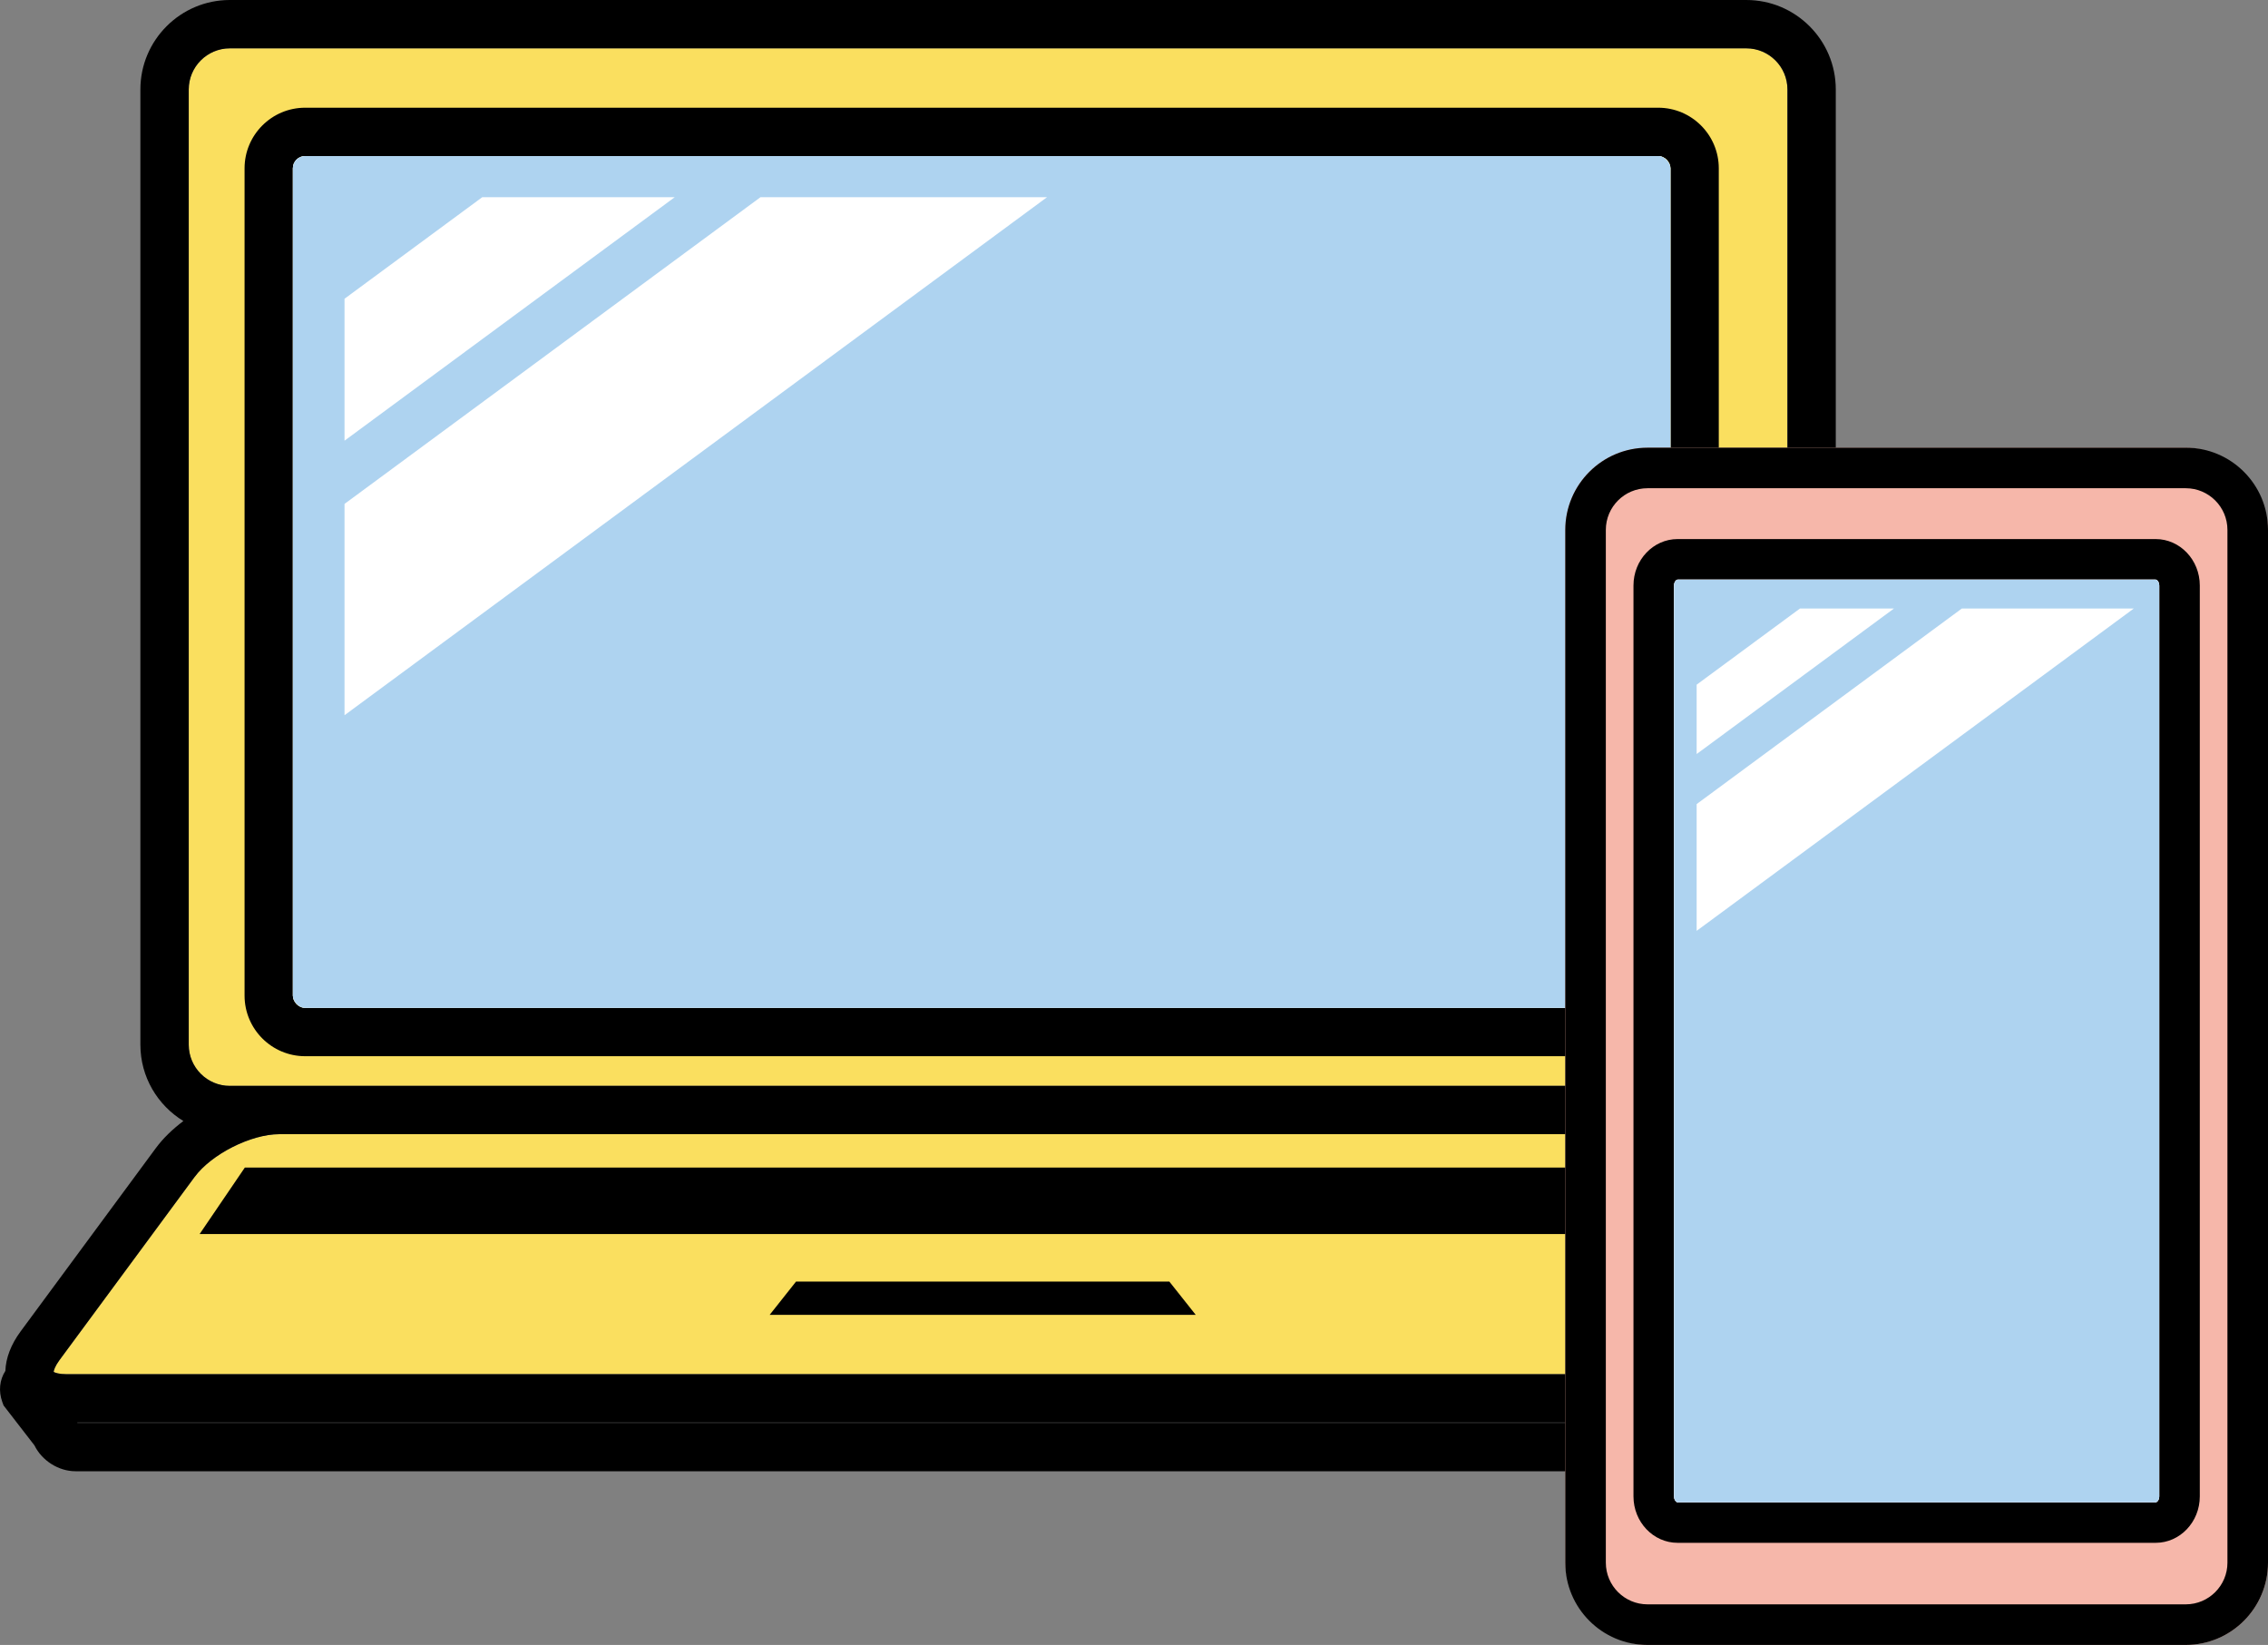
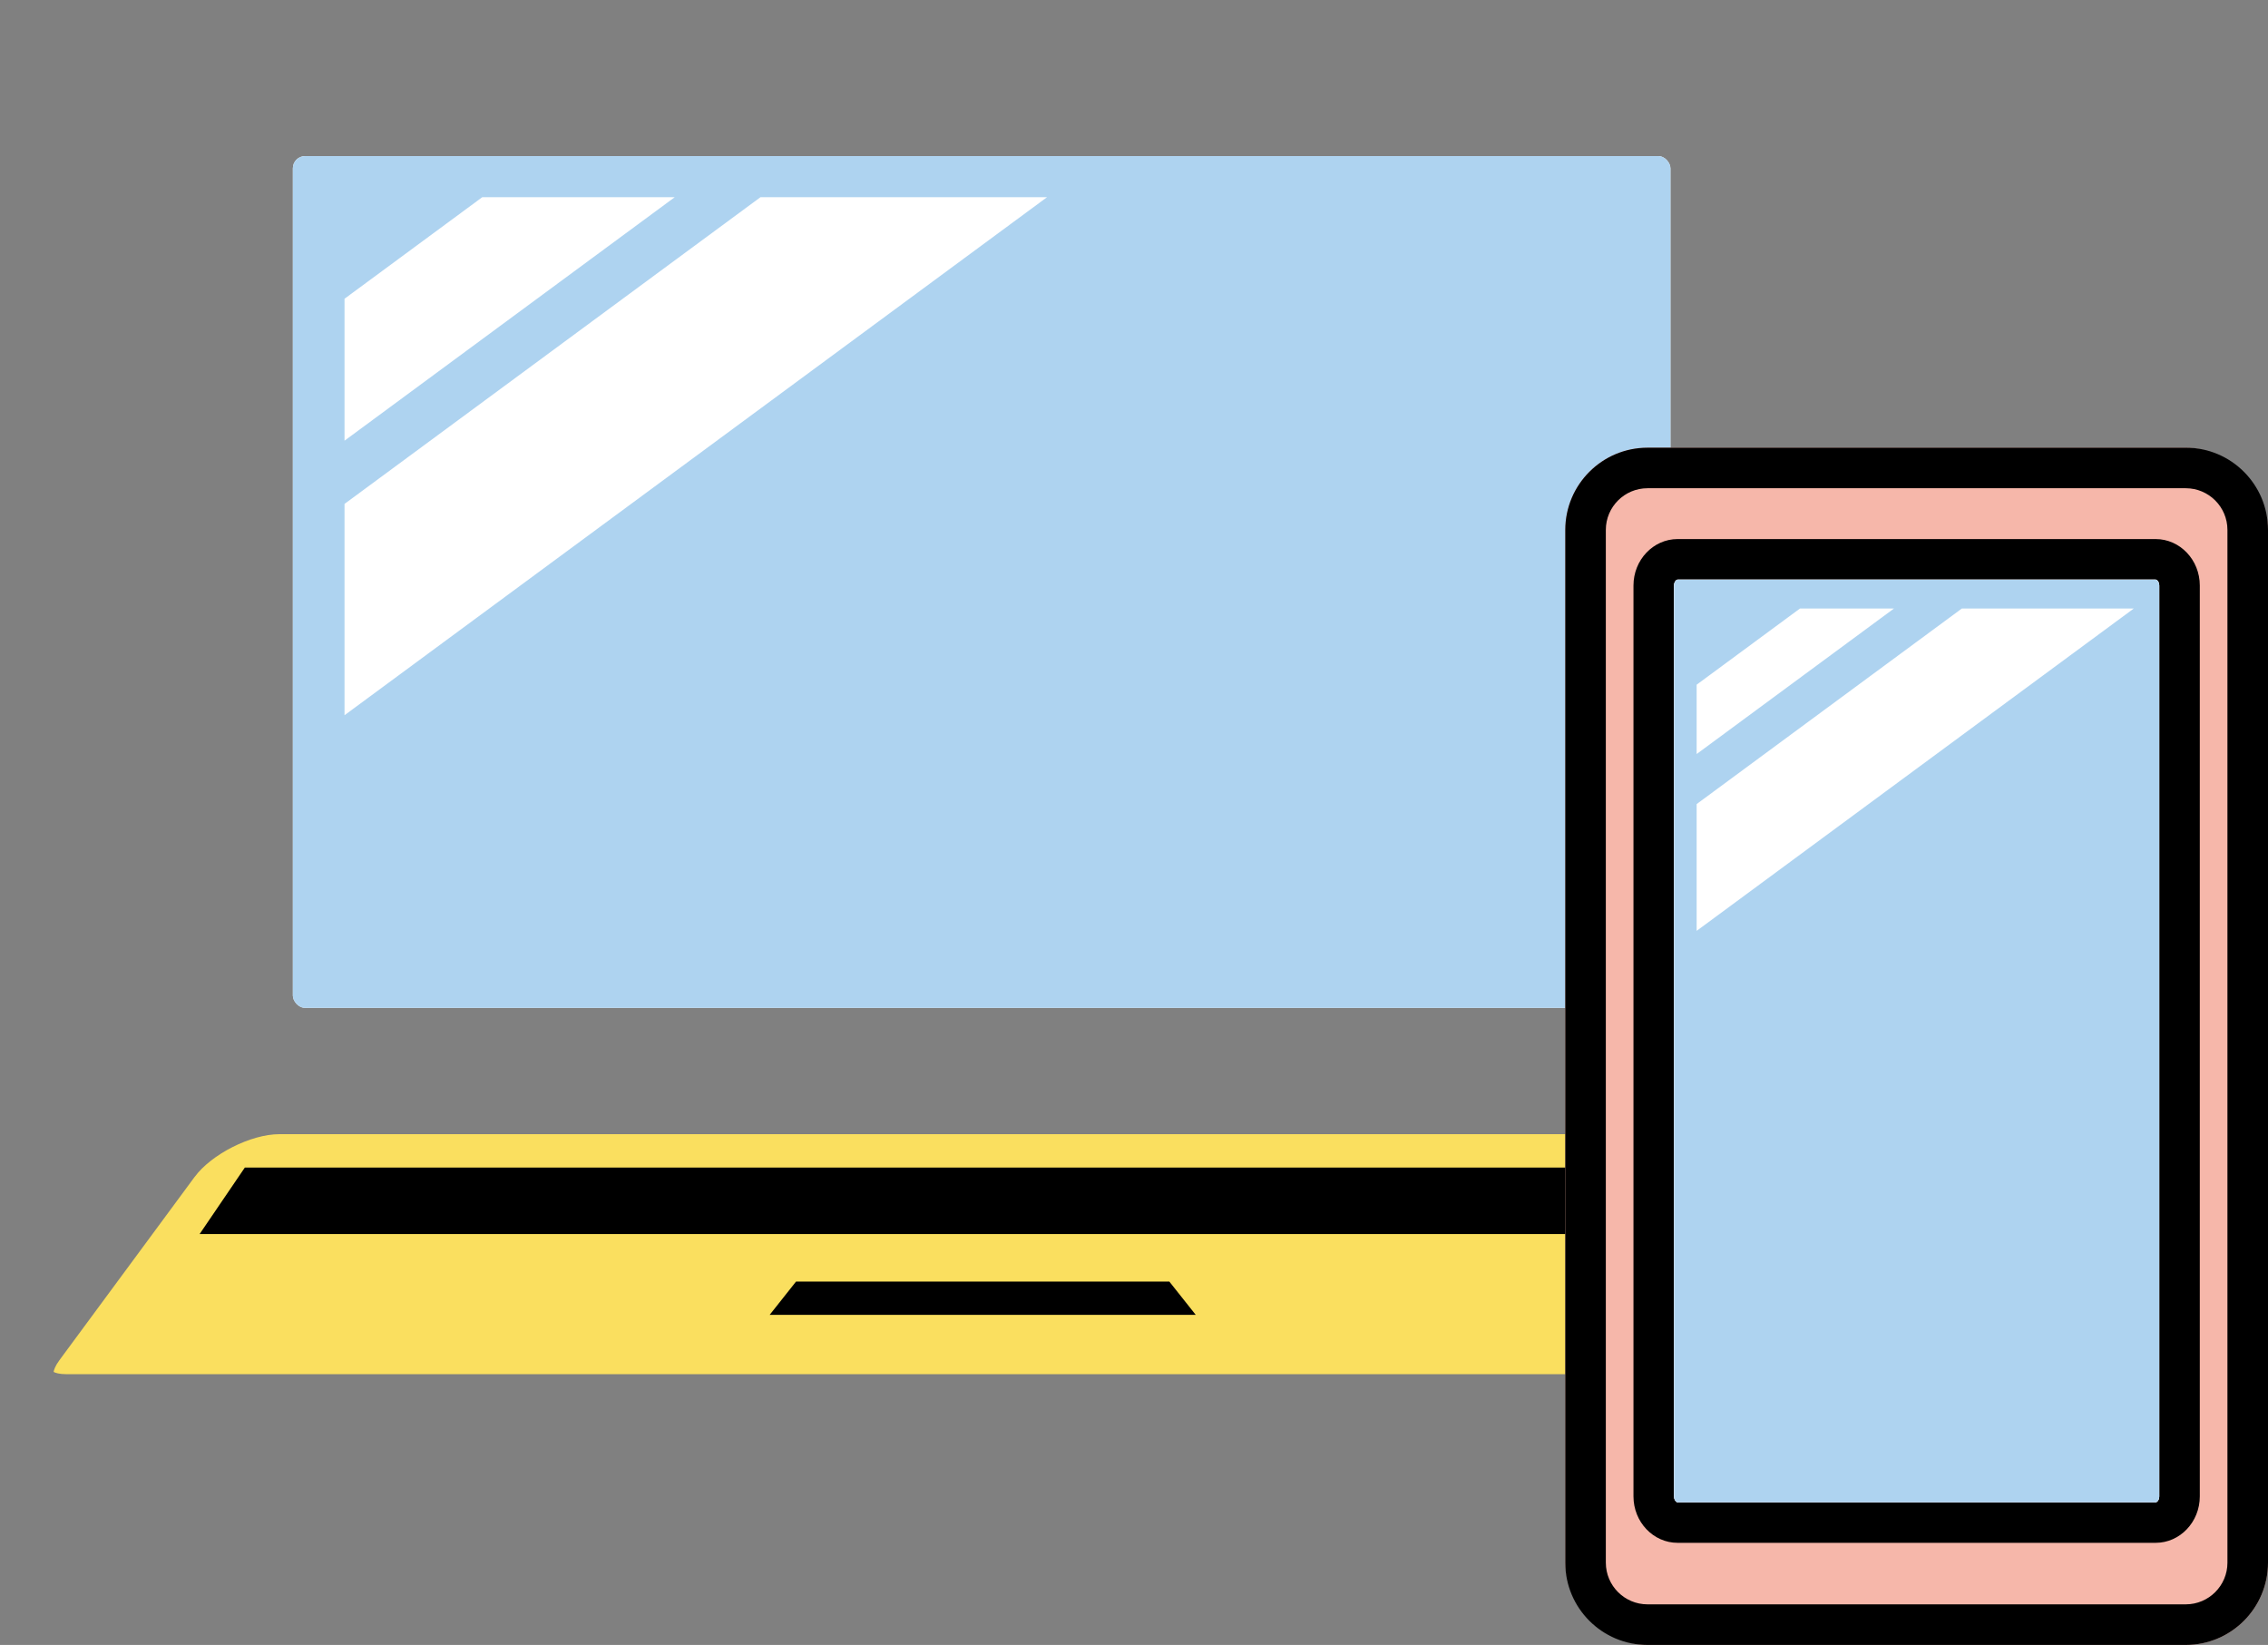
<svg xmlns="http://www.w3.org/2000/svg" id="_レイヤー_2" width="68.273" height="49.509" viewBox="0 0 68.273 49.509">
  <rect x="0" y="0" width="68.273" height="49.509" fill="#808080" stroke="none" />
  <defs>
    <style>.cls-1{fill:#f6b7aa;}.cls-1,.cls-2,.cls-3,.cls-4,.cls-5{stroke-width:0px;}.cls-2{fill:#fadf5f;}.cls-4{fill:#fff;}.cls-5{fill:#aed3f0;}</style>
  </defs>
  <g id="top">
    <path class="cls-2" d="m5.86,35.423c.505-.685,1.695-1.286,2.546-1.286h42.676c.851,0,2.041.601,2.546,1.286l4.07,5.516h0c.131.177.169.3.175.353-.046.026-.168.069-.388.069H2.002c-.22,0-.342-.042-.388-.069.007-.053.045-.176.175-.353l4.07-5.516Z" />
-     <path class="cls-2" d="m6.918,32.683c-.682,0-1.237-.555-1.237-1.237V2.692c0-.682.555-1.237,1.237-1.237h45.651c.682,0,1.237.555,1.237,1.237v28.753c0,.682-.555,1.237-1.237,1.237H6.918Z" />
-     <path class="cls-3" d="m59.329,41.24s-.004-.005-.006-.008c-.02-.375-.171-.773-.454-1.157h0s-4.07-5.516-4.07-5.516c-.218-.295-.505-.571-.831-.818.774-.473,1.294-1.324,1.294-2.296V2.692c0-1.485-1.208-2.692-2.692-2.692H6.918c-1.484,0-2.692,1.208-2.692,2.692v28.753c0,.972.52,1.823,1.294,2.296-.327.246-.613.522-.831.818l-4.07,5.516c-.29.393-.444.802-.457,1.186-.175.271-.21.607-.094.932l.039.108.929,1.201c.225.459.724.78,1.237.78h54.944c.508,0,1.018-.317,1.254-.767l.9-1.214.034-.081c.142-.338.115-.695-.074-.979Zm-2.146,1.587H2.33l-.004-.012h54.864l-.004.009s-.002.002-.003.002Zm-51.323-7.404c.505-.685,1.695-1.286,2.546-1.286h42.676c.851,0,2.041.601,2.546,1.286l4.07,5.516h0c.131.177.169.3.175.353-.046.026-.168.069-.388.069H2.002c-.22,0-.342-.042-.388-.069.007-.053.045-.176.175-.353l4.07-5.516Zm1.059-2.74c-.682,0-1.237-.555-1.237-1.237V2.692c0-.682.555-1.237,1.237-1.237h45.651c.682,0,1.237.555,1.237,1.237v28.753c0,.682-.555,1.237-1.237,1.237H6.918Z" />
    <polygon class="cls-3" points="52.118 35.142 7.37 35.142 6.009 37.143 53.479 37.143 52.118 35.142" />
    <polygon class="cls-3" points="23.962 38.574 23.169 39.575 35.995 39.575 35.201 38.574 23.962 38.574" />
-     <path class="cls-3" d="m51.74,29.965V5.066c0-1.006-.818-1.824-1.824-1.824H9.186c-1.006,0-1.824.818-1.824,1.824v24.9c0,1.006.818,1.824,1.824,1.824h40.73c1.006,0,1.824-.818,1.824-1.824Zm-1.455,0c0,.2-.169.369-.369.369H9.186c-.2,0-.369-.169-.369-.369V5.066c0-.2.169-.369.369-.369h40.73c.2,0,.369.169.369.369v24.9Z" />
    <rect class="cls-4" x="8.816" y="4.697" width="41.469" height="25.638" rx=".369" ry=".369" />
    <rect class="cls-5" x="8.816" y="4.697" width="41.469" height="25.638" rx=".369" ry=".369" />
    <polygon class="cls-4" points="31.519 5.935 22.893 5.935 10.371 15.167 10.371 21.527 31.519 5.935" />
    <polygon class="cls-4" points="10.371 8.992 10.371 13.264 20.312 5.935 14.518 5.935 10.371 8.992" />
    <rect class="cls-1" x="47.119" y="13.475" width="21.154" height="36.034" rx="2.475" ry="2.475" />
    <path class="cls-3" d="m65.798,13.475h-16.204c-1.365,0-2.475,1.11-2.475,2.475v31.085c0,1.364,1.11,2.475,2.475,2.475h16.204c1.365,0,2.475-1.11,2.475-2.475V15.949c0-1.365-1.11-2.475-2.475-2.475Zm1.254,33.559c0,.692-.563,1.254-1.254,1.254h-16.204c-.692,0-1.254-.563-1.254-1.254V15.949c0-.692.563-1.254,1.254-1.254h16.204c.692,0,1.254.563,1.254,1.254v31.085Z" />
    <path class="cls-3" d="m64.892,16.225h-14.392c-.732,0-1.328.627-1.328,1.397v27.417c0,.77.596,1.397,1.328,1.397h14.392c.732,0,1.328-.627,1.328-1.397v-27.417c0-.77-.596-1.397-1.328-1.397Zm.107,28.815c0,.11-.069.177-.107.177h-14.392c-.038,0-.107-.067-.107-.177v-27.417c0-.11.069-.177.107-.177h14.392c.038,0,.107.067.107.177v27.417Z" />
    <path class="cls-4" d="m64.999,45.04c0,.11-.069.177-.107.177h-14.392c-.038,0-.107-.067-.107-.177v-27.417c0-.11.069-.177.107-.177h14.392c.038,0,.107.067.107.177v27.417Z" />
    <path class="cls-5" d="m64.999,45.04c0,.11-.069.177-.107.177h-14.392c-.038,0-.107-.067-.107-.177v-27.417c0-.11.069-.177.107-.177h14.392c.038,0,.107.067.107.177v27.417Z" />
    <polygon class="cls-4" points="64.232 18.316 59.056 18.316 51.074 24.201 51.074 28.017 64.232 18.316" />
    <polygon class="cls-4" points="51.074 20.608 51.074 22.695 57.013 18.316 54.183 18.316 51.074 20.608" />
  </g>
</svg>